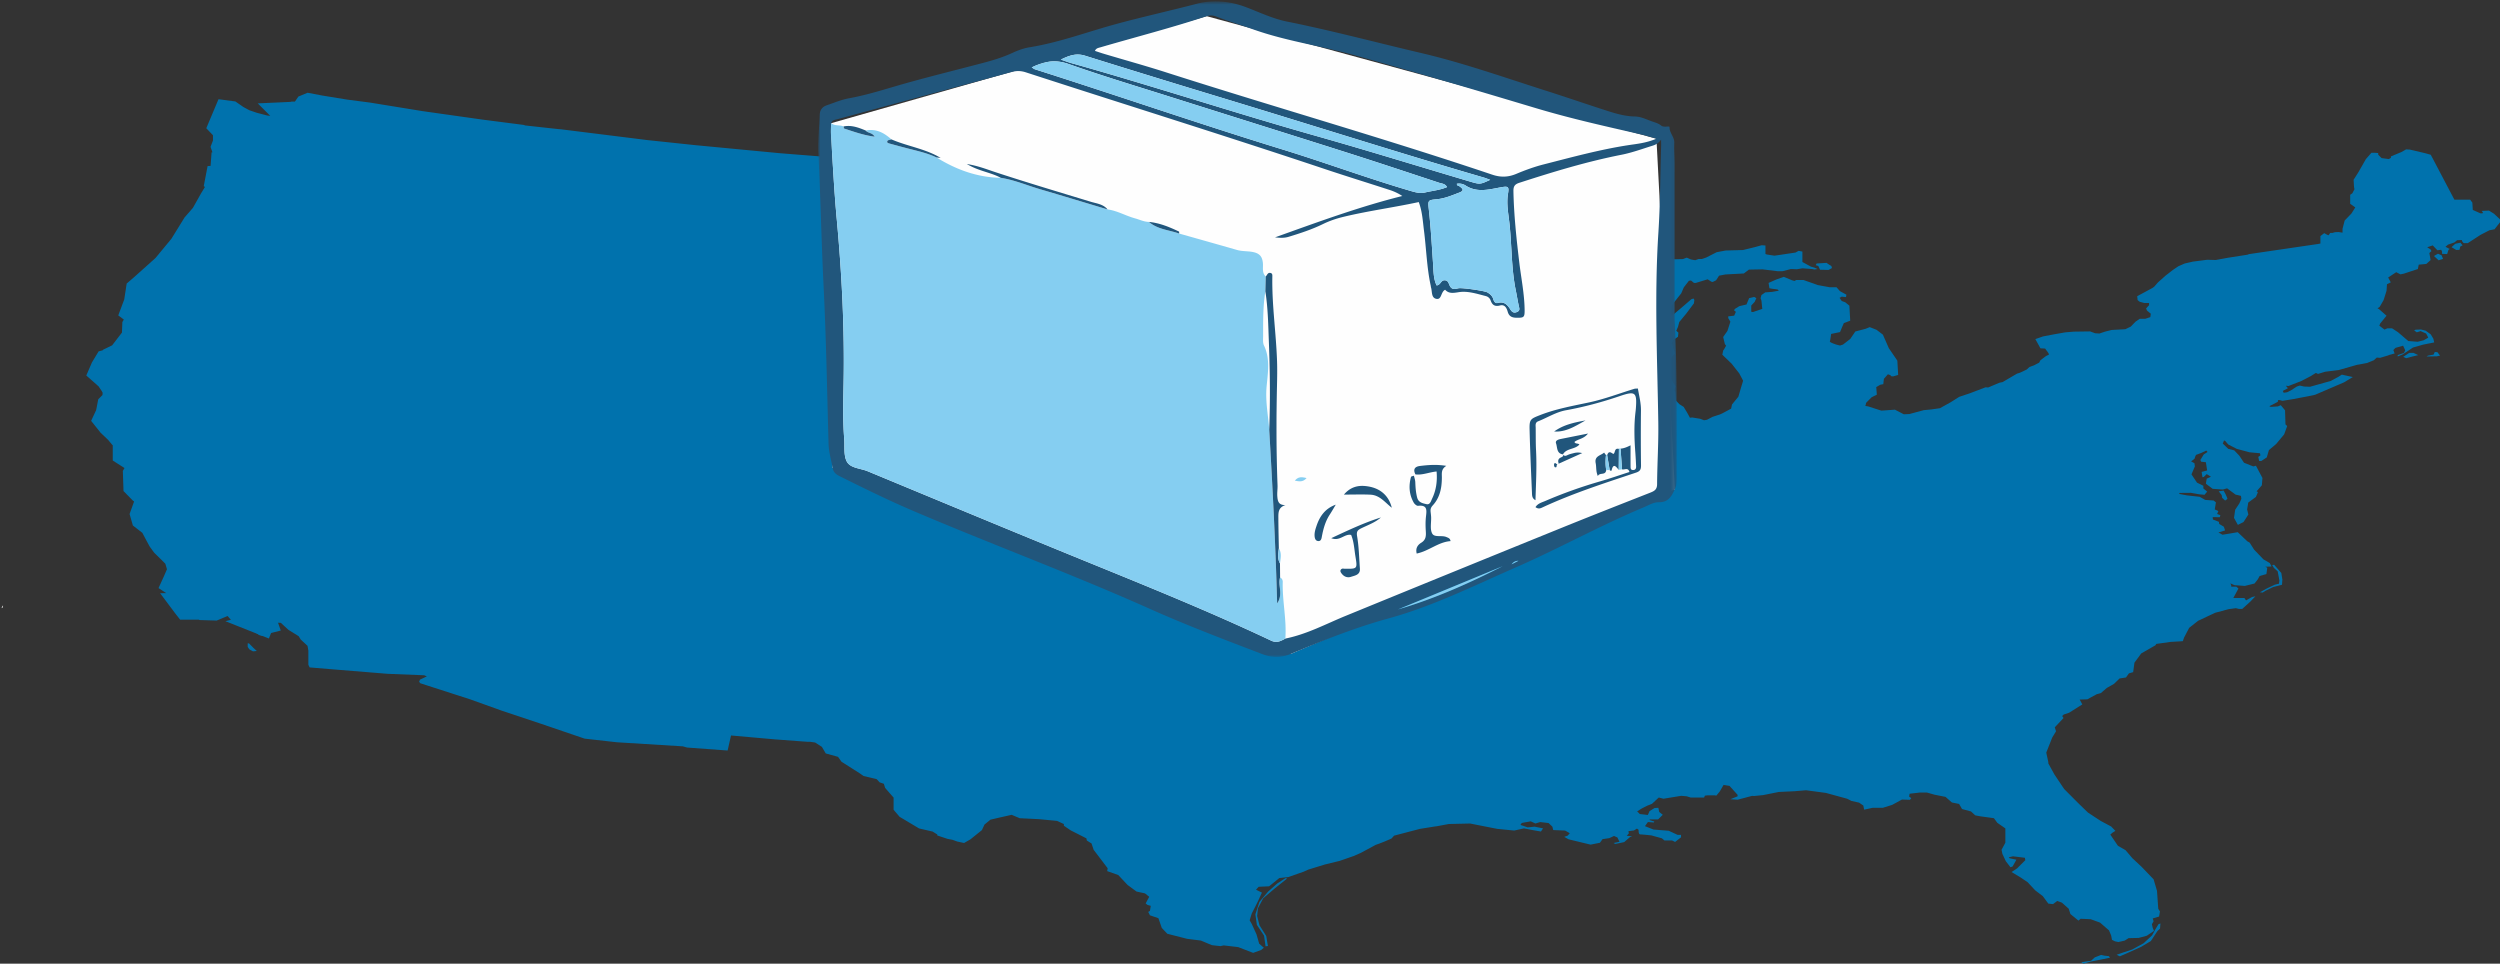
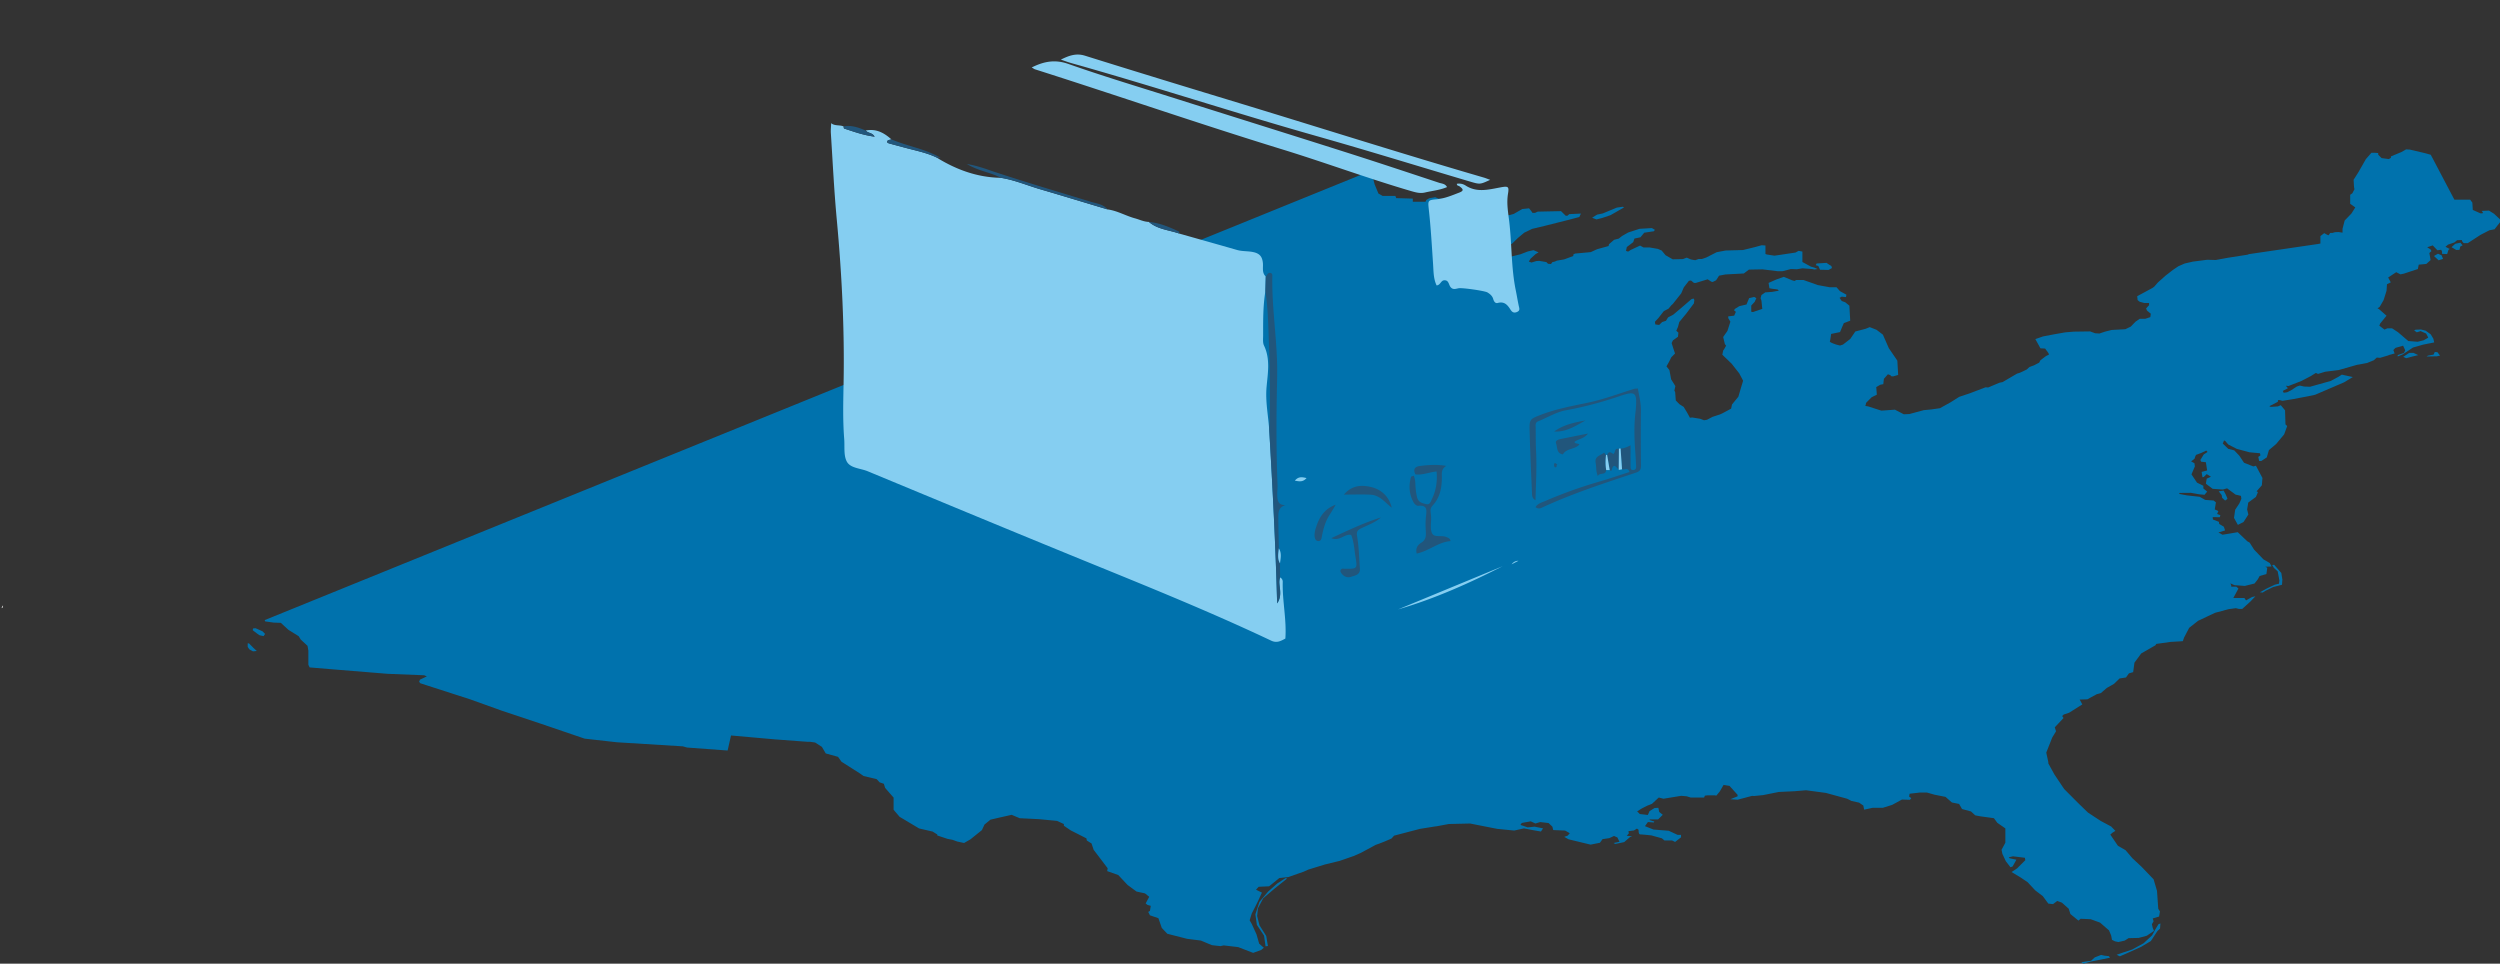
<svg xmlns="http://www.w3.org/2000/svg" xmlns:xlink="http://www.w3.org/1999/xlink" width="550" height="212">
  <rect width="100%" height="100%" fill="#333333" stroke="none" />
  <defs>
-     <path id="a" d="M0 .767h188.895V145H0z" />
-   </defs>
+     </defs>
  <g fill="none" fill-rule="evenodd">
    <path fill="#FEFEFE" d="m.324 133.798.278-.157c.125-.503.126-.718-.278.157" />
    <g fill="#0072AD" fill-rule="nonzero">
-       <path stroke="#0072AD" stroke-linecap="square" stroke-width="5" d="m62.48 24.983 1.157-.053.277.454.89-.537h1.364l.468.512-.89.562.376.269-.422.673-.792.133s-.514.029-.514-.079a6.41 6.41 0 0 1 .843-.86l-.982-.19-.19.484-.417.215-.89-.752-.277-.83zM42.065 132.9l.751.512-.092.413-1.872.004-.324-.413-.364-.487 1.901-.03zm1.121 0 .705-.215 2.052.698 1.774.413-.514.215-2.612-.082-.96-.546-.445-.483zm256.16-94.351-.092-.079-.37.054-.191 2.74H280.65l-16.429-.186-10.743-.215-15.32-.413-14.418-.629-.74-.157-17.73-.933-16.908-1.182-16.909-1.343-18.683-1.777-10.65-1.128-18.909-2.36-.653-.053-7.512-.826-.417-.133-8.76-1.128-13.292-1.88-11.557-1.88-4.953-.644-5.605-.914L67.936 23l-.653.269-.185.268 1.381 1.62.653.86-1 1.169v.752l.347.483-.468.591.283 1.074.578.414-.092.413-.844.054-.37-.645-.658-.826-1.023-.484.185-.698 1.306-.161-.18-.517-.184-.413-1.214.413-.751.376v.827l-1.306.053-1.965-.322-1.682-.483-1.774-.215-2.612-.686-1.872-.645-1.59-.86-1.398-.966-1.213-.161-1.312 3.115 1.028 1.075v2.632l-.37.967.838 2.363 1.59.913-2.526.215-.092 1.24 1.497.376-.937 1.343-1.589.107-.185.967 1.306.967-1.208.851-1.306 2.149-1.866 3.33-1.872 2.149-2.89 4.677-3.733 4.512-4.687 4.199-1.12.966-.44 2.852-.745 1.987 1.566 1.17-.278.322-.913 1.57-.092 2.48-3.005 3.912-1.774.86-.185.376-1.029.268-.844 1.397L22 81.939l1.583 1.397.937 1.397.618 1.165-.185 2.148-1.029 1.021-.375 1.934-.578 1.24 1.028 1.289 1.59 1.504 1.34 1.607.752 1.347-.191 1.074-.185.162v.723l3.27 2.095-.282.797-.37.752-.376.645.093 2.74 1.213 1.239 1.121.86 1.59.16.577.914-.653 1.181-1.213.538h-.67l-.469 1.301.278.967 1.872 1.45.93 1.773.844 1.558.746 1.02 1.965 1.934.837.86.284.967.93.322v.806l-.462.644-1.029 2.368-.283.62 1.404.913 2.427.161 2.618.59 2.242.7h1.682l1.682 1.02 1.49 1.611.654.752 2.242.699 2.803.268.843.723.376 1.075-.844.215.093.037" />
      <path d="m457.867 211.688 1.403-.214.745-.082.844-.772 1.374-.538.745.165.982.106.23.345-2.003.41-2.426.481-1.357.411-.537-.312zm7.797-1.643.698.35 1.589-.695 3.084-1.388 2.148-1.28 1.444-2.19.577-.562.093-1.121-.422.16-.577.936-.838 1.52-1.865 1.737-2.524 1.388-1.958.64-1.45.505zm31.51-79.747 1.495-.82 1.82-.855.889-.214.092-.669-.375-2.029-.838-.772-.375-.615.422-.079 1.588 1.816.23 1.466-.091 1.125-1.964.505-1.634.8-.653.411-.607-.07zm36.961-52.061 1.254-.226.265-.567.578.037.577.756-.722.152-2.24.041.288-.193zm-5.417.263 1.323-.867h.918l1.057.489-1.386.34-1.254.342-.658-.304zm6.746-22.175.889-.505.791.345.33.8-.982.296-1.028-.936zm3.875-1.946 1.028.611s.745.03.745-.078c0-.106.144-.669.144-.669l.514-.267-.468-.587-1.155.242-.808.748zm-51.221 53.716.652.821.093.587.658.616s.508-.295.508-.41c0-.115-.415-1.015-.415-1.015l-.422-.772-1.074.173zM350.262 47.903l1.086-.682 1.253-.263 3.101-1.285 1.323-.189.265.152-2.974 1.7-1.912.64-1.19.3-.952-.373zm49.765 10.61.376.822 1.865.053.751-.41s-.046-.48-.237-.534a7.135 7.135 0 0 1-.93-.616l-1.264.082-.93.054-.19.373.56.177zm-121.604 149.68-.33-2.349-1.582-2.377-.329-2.324.89-2.723 1.911-2.267 2.01-1.79 1.82-1.175.369.078-2.75 2.197-2.523 2.16-1.155 2.19-.185 1.707.514 2.033 1.49 2.374.283 1.708.093.48-.526.078zm-222.81-69.53 1.022.776.468.32.89.185.323-.48-.578-.587-1.507-.666-.578.054-.04.398zm-.843 2.875 1.028 1.039.698.644-.837.078-.75-.41a2.44 2.44 0 0 1-.417-.612v-.731l.278-.008zm3.465-5.117.092.283 1.871.267 1.588.054 1.681 1.548 2.24 1.388.463.747 1.484 1.372.185 1.067v3.097l.283.587 5.775.48 11.4.928 8.034.32.578.247-1.52.715-.184.48.277.32 10.927 3.524 7 2.509 8.495 2.833 9.708 3.31 7.098.8 14.513.896.924.263 8.929.657.75-3.31 9.617.854 7.19.534h.577l1.12.16 1.49.961.844 1.441 2.709.748.745 1.067 4.106 2.616.75.534 2.888.694.653.698.93.32.283.908 1.865 2.135v2.67l1.311 1.548 4.291 2.562 2.992.694 1.022.64v.214l2.24.747 1.121.214 1.028.374 1.496.32 1.398-.8 2.523-2.03.578-1.231 1.305-1.068 2.056-.48 2.61-.588 1.78.748 4.29.213 3.922.374 1.496.694v.374l1.495 1.014 3.466 1.762.092.48 1.028.64.468 1.393 3.078 4.057-.092.64 2.425.855 2.056 2.188 1.958 1.442 1.871.41.93.748-.78 1.458.376.32.745.213-.185 1.121-.375.214.375.747 1.865.64.745 2.14 1.213 1.282 4.39 1.12 2.991.374 2.426 1.015 1.865.213.745-.16 3.176.374 3.292 1.269 1.773-.641.578-.48-1.028-.908-.578-2.029-1.05-2.307-.463-.801.462-1.499.659-1.281.745-1.495.837-1.815-1.305-.64.577-.641 2.31-.107 2.241-1.815 1.964-.214 3.361-1.174 1.045-.468 3.639-1.121 3.269-.8 3.078-1.069 1.588-.694 3.269-1.765.75-.26 1.214-.48 1.495-.64.578-.64 5.694-1.495 3.275-.522.37-.045 2.702-.501 4.673-.107 5.971 1.175 3.737.373 2.148-.48 1.866.373 1.87.32.463-.693-1.866-.374-1.495.16-1.583-.534s.093-.41.462-.48c.37-.07 1.779-.32 1.779-.32l1.022.48 1.028-.32 1.871.213.838.801.185.747 2.616.107 1.028.587-.468.534-.745.267.93.534 4.857 1.174 2.056-.41.577-.8 1.49-.214 1.028-.48.745.32.468.96-1.305.267.375.214 1.958-.41 1.305-1.122.468-.16-1.213-.107.468-.534-.092-.48 1.213-.16.652-.411.376.267s-.093 1.014.37 1.014c.461 0 2.43.214 2.43.214l2.31.64.578.48h1.68l.654.321 1.305-1.014v-.538h-.745l-1.958-.908-3.361-.267-1.872-.747.653-.907 1.311.106.092-.213-1.028-.32v-.152h1.866l1.028-1.015-.791-.628-.185-.908-.843.054-1.092.673-.375.854-1.773-.213-.578-.587 1.028-.64 1.155-.588.44-.173.634-.254 1.496-1.388 1.028.267 3.916-.64 1.219.106.837.267h2.986l.15-.41.577-.067h1.589l.37.054.75-.908.837-1.441 1.306.214 1.778 1.975v.32l-1.588.64 1.588.107 3.2-.85.393.037 2.01-.2 3.465-.695 3.465-.16 2.518-.214 4.39.588 4.665 1.28.936.481 1.68.374.936.64.185.908 1.866-.41h2.24l2.056-.641 2.149-1.175 1.773.054.277-.374-.462-.32.092-.64 2.31-.268h1.496l1.68.48 2.426.481 1.398 1.232 1.588.32.653 1.122 1.964.533.935.854 1.12.214 2.986.41.745 1.015 1.773 1.232v3.15l-.837 1.552.185.907.75 1.602 1.023 1.334.468-.16.843-1.495-1.496-.32-.185-.213.93-.214 2.616.32.093.534-1.814 1.803-1.213.8 2.05 1.233 1.496 1.014 1.652 1.778 1.68 1.281 1.213 1.643 1.028.107.936-.694 1.022.373 1.496 1.335.376 1.174 1.773 1.446.467-.41 2.241.106 2.05.747 1.964 1.709.468 1.12.185.962.652.32.75.16 1.399-.32.843-.534 2.235-.054 1.779-.48 1.582-1.068-.277-.64-.185-.822.37-.64-.185-.64 1.397-.411.191-1.121-.375-.588-.278-3.95-.75-2.534-2.61-2.722-2.057-1.922-1.496-1.762-1.68-.965-1.68-2.464.467-.41.653-.411-.93-.96-2.31-1.233-2.796-1.835-2.148-2.082-3.084-3.097-2.154-3.219-1.334-2.419v-.291l-.45-2.082 1.31-3.31.838-1.388-.278-.854 1.924-2.053-.295-.444.33-.32 1.212-.41 2.888-1.82-.578-1.068 1.68-.053 2.057-1.121.935-.267 1.306-1.121 1.588-.908 1.213-1.174 1.403-.214.653-.907.93-.267.282-2.082 1.49-2.029 3.136-1.802.162-.296 3.148-.443 2.708-.16.277-.801 1.12-2.136 1.964-1.548 3.731-1.761 2.992-.801 1.588-.214.653.16h.745l1.773-1.601 1.12-1.175-.745.16-1.31.748-.37-.534h-2.426l1.12-2.082-.467-.41h-1.12v-.32l-.191-.411.935.41.843.054 1.398.106 2.148-.533.745-.961.376-.694 1.49-.432.19-1.387-.467-.214 1.397-.053-.37-.748-1.403-.821-2.05-2.135-.988-1.553-.531-.304-2.085-1.987-3.35.558-.906-.492 1.472-.456-.283-.821-1.01-.6-.07-.468-1.316-.51-.052-.533 1.56.033.126-.456-.71-.263.277-.636-.797-.366.254-1.548-.502-.41-1.843-.132-1.241-.69-2.807-.312-1.698-.32.115-.218 2.49-.02 1.773.32 1.212.107.578-.694-.837-.694v-.588l-1.404-.694-1.213-1.815.745-1.761-.092-.694-.745-.411s.837-.534.837-.747a2.22 2.22 0 0 1 .283-.694l1.12-.411 1.121-.534.277.32-.837.534-.745 1.232.185.374 1.028.107.277 1.815-1.213.32.185 1.175.283-.054.653-.64.935.587-.935.41-.185 1.121 1.49 1.122 2.24.16.936-.267 1.871 1.384.786.176.398.103.087.64-.445 1.023-.918 1.384-.254 1.798.849 1.536 1.247-.636 1.057-1.643-.266-1.12.243-1.516 1.686-1.232.445-1.06-.289-.184 1.155-1.33.127-1.606-.127-.235-1.305-2.455-.577.16-2.05-.821-1.029-1.548-1.12-1.175-1.305-.32-1.219-1.175.289-.694.295.165.635.743 1.865.96 2.801.748 2.31.214.093.48-.468.32.19.908h.463l1.218-.8.462-1.602 1.588-1.335 1.773-2.14.659-1.814-.376-.374-.092-3.096-.936-1.121-.652.267-1.588.106-.278-.16.653-.32 1.213-.64.034-.362.312-.029.682.177 2.31-.374 3.361-.64 1.496-.32 4.106-1.762 2.24-.961 1.959-1.175-2.426-.534-.745.48-1.68.908-4.574 1.282-1.311-.054-.93-.213-.659.213-1.305.854-.837.41-.751.108-.185-.411 1.12-.587-.462-.555.578.074 2.859-1.12 2.056-1.068 1.12-.694.468.213 1.588-.48 2.986-.374 4.043-1.154.508-.078 1.68-.32 1.473-.6.659-.587.745.053 1.68-.505.3-.123 1.196-.332-.283-.748.468-.48 1.68-.48.468 1.014-.283.587-1.374.46v.32l1.12-.48 2.24-1.495 2.242-.64 2.425-.481-.184-.822-.578-.96-1.12-.801-1.028-.267-1.213.053-.283.16.577.411.844-.267 1.212.534.468.907-1.028.588-1.305.32-2.056-.16-2.264-1.938-1.305-.855h-1.028l-.653.267-1.126-.854.185-.48 1.397-1.708-1.663-1.458-.329-.165.502-.353.63-1.088.214-.37.646-2.053.099-1.441.837-.41-.577-1.068 1.773-1.175.935.48.745-.16 3.084-1.014.185-.96 1.68-.16.936-.855-.092-.534-.19-1.014.467-.41-.185-.374-.75-.48 1.218-.412 1.022 1.068.843-.107.185.411v.485l1.12.053.284-.908.277-.213-.93-.48.577-.481 1.398-.48.578-.48 1.028-.054s.184.694.577.694h.745l2.801-1.815 1.964-1.019 1.12-.213L550 48.9v-.641l-1.311-1.232-1.12-.694-1.594.066.277.373-.093.16h-.467l-1.681-.747-.092-1.601-.485-.65h-3.466l-5.197-9.88-1.12-.32-3.466-.82-.843-.054-1.028.587-2.31.961v.32l-.468.267-1.588-.213-.745-.748v-.365l-.745-.054h-.751l-1.213 1.388-1.68 2.94-1.023 1.602.093 1.602.092.48-.468.908-.468.32v1.975l1.12.8-.837 1.335-1.495 1.549-.468 1.815v.858l-.872-.136-.82.037-.497.152h-.52l-.37.534-.375-.16-.577-.32-.838.64v1.643l-.531.102-15.16 2.226-.358.132-4.372.685-2.61.48-1.872-.053-3.17.411-1.785.41-1.392.604-1.213.822-1.588 1.232-1.68 1.494-.844.961-.37.267-3.36 1.815.092.858.468.374 1.028.267h1.022v.48l-.653.694.191.48.837.695-.092.747-1.12.374h-1.213l-.936.64-1.028 1.068-1.213.587-2.985.16-1.496.374-1.213.411-.936-.053-1.12-.411-3.638.053-1.866.16-2.339.411-2.518.48-1.68.588 1.12 2.028 1.028.054.745 1.014.092.32-.652.32-1.213.908-.283.534-1.12.587-1.023.374-.577.538-.751.374-.82.37-.578.172-3.17 1.86-.745.16-2.432 1.03-.577-.036-3.523 1.338-2.252.748-1.958 1.232-2.31 1.28-1.872.268-1.68.16-3.17.854-1.22.054-1.957-1.015-2.986.214-1.496-.48-1.374-.448-.665-.107.081-.193.093-.48 1.213-1.232 1.155-.575-.127-1.668.918-.53.63-.11.132-1.175.884-1.002.577.202.098.213.462.054 1.12-.32-.184-3.154-1.865-2.723-1.311-2.99-1.398-1.067-1.496-.587-.93.373-2.24.587-1.12 1.643-1.589 1.232-.653.214-.843-.214s-1.496-.48-1.397-.694c.098-.214.277-1.643.277-1.643l1.963-.41.462-1.121.376-.854 1.403-.534-.19-3.31-.93-.747-.751-.267-.468-.698.468-.267.936.106.092-.533-1.415-.777-.75-.854h-1.49l-2.617-.48-3.176-1.121h-1.589l-.37.213-.577-.16-1.773-.747-1.68.587-1.68.747.184 1.175.577.107 1.213.16.283.267-1.496.267-1.495.106-.838.588-.185.694.185.538.185 1.815-2.05.694-.376-.054v-1.38l.745-.8.376-.822-.468-.267-1.12.267-.578 1.392-1.588.374-1.028.64-.093.321.376.267-.376.854-1.305.16v.374l.468.8-.653 2.03-.935 1.334.375 1.548.277.374-.467.8-.185.267-.185.908 2.05 1.975 1.68 2.14.844 1.601-.468 1.548-.577 1.975-1.404 1.709-.184.907-1.883 1.019-.578.262-1.634.534-1.213.64-.658.108-.838-.32-1.773-.292-.496.061-.156-.304-.468-.854-.751-1.232-.93-.587-.803-.833-.132-1.816-.174-.353.214-.981-.93-1.495-.375-2.028-.653-.822.578-1.014.468-.96.837-.855-.375-1.121-.37-1.175.277-.587 1.12-.8.093-.908-.468-.41.376-.855.283-1.067 1.542-1.865 1.68-2.242.098-.751-.19-.32-.468.16-2.426 2.086-1.582 1.33-1.12.587-.463.748-.843.267-.652.64-.843-.107-.093-.587.75-.8 1.214-1.549 1.028-.534.635-.76.323-.29 1.837-2.317.577-1.334 1.12-1.442.469-.053.652.534h.376l2.616-.801.837.534.283.053.745-.374.653-1.014 1.403-.267 4.043-.213 1.12-.854 2.986-.054 3.361.41h1.028l1.866-.48 1.31.054 1.214-.214 2.148.16.462.107.75-.107-.75-.32-.745-.214-1.865-1.014v-2.295l-.844-.16-.652.373-3.546.534-1.12.16-1.681-.267-.283-.106v-1.869l-.838-.053-1.495.41-2.61.641-3.83.107-1.963.373-2.31 1.175-.936.32h-.722l-.745.267-.936-.16-.93-.41-.843.32-2.24.053-1.589-.908-.837-1.014-.843-.374-1.866-.32h-1.305l-.75-.41-2.05.96-.578.374-.468-.16.185-.854 1.403-1.068.277-.8 1.311-.268.838-1.014 2.148-.324.185-.32-.653-.374-2.708.16-2.518.821-1.311.748-.745.587-1.028.267-1.12.96-.093.411-2.518.694-1.404.64-3.465.321-.375.214v.32l-2.022.752-1.588.266-.416.193-.577.14-.3.41-.659-.053-.37-.373-1.588-.267-.652.053-1.028.32-.578-.213.376-.64 1.12-1.015.653-.374-1.12-.48-1.214.267-1.68.64-4.297 1.068-1.68.214-1.681-.16-.578-.292-.254-.18 2.218-.97.75-.053 2.611-1.643 1.028-.267 1.311-1.281 1.398-1.174 1.773-.859 2.76-.66 5.337-1.344 2.275-.603.352-.756-2.564.123-.41.358h-.375l-1.028-1.015-5.135.107-.577.267h-.578l-.277-.41-.468-.588-1.495.16-1.866 1.068-.935.267h-1.773l-1.49-.32v-.694l-.751-.054-.277.16-1.496-.41-.277-.961-.844.16-.277.32-1.403-.16-3.078-.8-2.241-.855h-1.68l-.752-.32-1.305.213-.653.374-.184.41h-2.801v-.693l-3.645-.107-.184-.48h-2.801l-.936-.534-.837-2.029-.468-1.815-1.12-.267-1.22-.082" />
    </g>
-     <path fill="#FEFEFE" d="m182.86 27.098.313 75.855 100.857 40.885 84.435-36.193-4.049-77.13L265.467 3.56z" />
    <g transform="translate(180 -.466)">
      <mask id="b" fill="#fff">
        <use xlink:href="#a" />
      </mask>
      <path fill="#21567C" d="m152.548 124.626 1.516-.786c-.72-.017-1.2.346-1.516.786m-24.992 9.914c7.986-2.325 15.587-5.713 23.02-9.512l-23.02 9.512M53.386 13.582c.967.323 1.639.578 2.328.772 18.044 5.073 35.854 10.933 53.89 16.036 11.346 3.211 22.61 6.708 33.917 10.054 2.118.627 2.132.58 4.315-.413-.54-.194-.99-.382-1.453-.517-18.247-5.31-36.356-11.079-54.538-16.604-11.051-3.358-22.098-6.73-33.12-10.182-1.925-.603-3.46-.086-5.34.854m-6.407 1.723c.425.248.554.357.702.404 18.168 5.778 36.186 12.018 54.41 17.62 9.462 2.908 18.748 6.36 28.25 9.143 1.043.305 2.055.603 3.125.35 1.617-.385 3.3-.52 4.879-1.197-.41-.775-1.144-.753-1.734-.948-6.755-2.23-13.503-4.482-20.283-6.638-12.941-4.116-25.904-8.164-38.851-12.259-7.488-2.369-15.016-4.628-22.42-7.24-2.882-1.017-5.294-.62-8.078.765M140.502 40.9c.036.491.367.403.549.531.969.683.99 1.023-.037 1.415-1.6.612-3.182 1.295-4.927 1.458-1.94.18-1.972.216-1.745 2.26.444 3.993.666 8.001.937 12.008.106 1.58.066 3.222.779 4.69.862-.095.93-1.073 1.644-1.13 1.037-.082.99.928 1.404 1.465.523.68 1.149.407 1.782.285.783-.15 5.768.56 6.357.922.564.346 1.077.767 1.264 1.444.144.522.458 1.021.986.872 1.425-.399 2.134.387 2.785 1.421.317.502.684.868 1.409.583.808-.318.557-.828.435-1.395-.242-1.12-.422-2.253-.652-3.375-1.026-5.002-.844-10.118-1.443-15.16-.241-2.027-.614-4.032-.267-6.11.272-1.63.043-1.71-1.751-1.377-2.544.473-5.094 1.17-7.55-.408a2.669 2.669 0 0 0-1.96-.399M60.89 11.665c.688.224 1.366.46 2.054.664 4.553 1.358 9.135 2.627 13.659 4.075 23.866 7.642 47.979 14.5 71.732 22.5 1.836.618 3.503.545 5.23-.18 1.965-.826 3.963-1.559 6.033-2.087 6.188-1.578 12.344-3.27 18.677-4.242 1.87-.287 3.837-.45 6.142-1.415-1.403-.396-2.29-.688-3.196-.895-7.743-1.772-15.495-3.486-23.118-5.767-13.332-3.988-26.668-7.968-40.077-11.702-7.415-2.064-15.086-3.104-22.363-5.7-2.697-.963-5.446-1.784-8.112-2.819-.77-.299-1.391-.3-2.084-.07C77.77 6.584 69.91 8.592 62.13 10.868c-.47.137-.981.18-1.241.797m41.892 129.285c4.709-.94 8.914-3.214 13.302-5.01a15903.828 15903.828 0 0 1 47.103-19.2c6.604-2.68 13.239-5.282 19.872-7.89.9-.354 1.496-.683 1.503-1.862.026-4.509.332-9.02.265-13.528-.207-13.939-.885-27.872.02-41.818.404-6.217.41-12.46.595-18.693.017-.593.002-1.186.002-1.78-.56.804-1.176 1.132-1.867 1.346-2.267.701-4.494 1.534-6.832 1.995-7.647 1.505-15.082 3.773-22.487 6.17-1.091.352-1.322.858-1.3 1.91.109 5.253.672 10.463 1.294 15.672.419 3.496 1.142 6.962 1.169 10.498.01 1.536-.22 1.62-1.703 1.613-1.03-.005-1.716-.264-2.021-1.333-.23-.81-.647-1.648-1.687-1.373-1.122.298-1.72-.086-2.067-1.103a1.51 1.51 0 0 0-1.054-.959c-1.966-.498-3.976-1.18-5.983-.858-1.2.193-2.175.348-2.976-.537-1.018.511-.713 2.32-2.012 1.986-1.092-.28-.802-1.655-1.111-2.55-.027-.076-.013-.165-.03-.244-.878-4.019-.98-8.133-1.5-12.195-.267-2.094-.37-4.23-1.152-6.286-5.516 1.19-11.034 1.925-16.448 3.22-1.608.384-3.15.898-4.615 1.613-2.434 1.19-4.99 2.027-7.568 2.81-.906.274-1.804.258-2.988.122 9.438-3.377 18.522-6.735 28-9.1a11.132 11.132 0 0 0-2.661-1.288c-4.747-1.548-9.52-3.018-14.255-4.6C89.697 30.374 67.654 23.52 45.7 16.385c-1.048-.342-2.014-.379-3.083-.089-12.804 3.48-25.618 6.924-38.422 10.405-.491.133-1.158.166-1.335.863-.026.734-.115 1.472-.068 2.202.406 6.296.706 12.604 1.29 18.884 1.124 12.09 1.739 24.195 1.506 36.335-.077 4.017-.18 8.03.14 12.037.136 1.707-.168 3.678.598 5.04.799 1.418 2.999 1.43 4.573 2.082 14.746 6.118 29.486 12.25 44.26 18.293 14.93 6.108 29.92 12.068 44.508 18.974 1.25.592 2.134.064 3.115-.462m85.627-70.232c.574 10.463.489 22.358.472 34.252-.001 1.067.056 2.142-.416 3.141-.71 1.504-1.412 2.884-3.51 2.848-1.195-.02-2.33.7-3.464 1.174-9.526 3.991-18.558 9.026-28.015 13.165-9.222 4.036-18.274 8.553-28.01 11.224-7.376 2.023-14.418 4.856-21.436 7.782-2.211.922-4.123.91-6.324.07-8.345-3.185-16.696-6.364-24.848-10.005-17.13-7.653-34.733-14.153-51.981-21.513-5.501-2.348-10.854-4.993-16.204-7.65-.78-.389-1.336-.864-1.5-1.787-.312-1.77-.841-3.495-.892-5.322-.326-11.56-.521-23.128-1.092-34.676C.706 53.672.533 43.915.033 34.167c-.142-2.77.216-5.565.293-8.35.032-1.143.54-1.838 1.597-2.2 1.619-.555 3.182-1.227 4.899-1.538 4.276-.774 8.397-2.165 12.576-3.332 5.677-1.587 11.405-2.992 17.105-4.502 2.137-.566 4.243-1.222 6.264-2.159 1.18-.546 2.452-1.01 3.73-1.217 6.583-1.06 12.809-3.426 19.207-5.16 5.844-1.583 11.76-2.889 17.618-4.424 3.495-.915 7.262-.594 10.84.773 2.975 1.136 5.87 2.531 9.03 3.166 9.882 1.984 19.617 4.602 29.427 6.897 9.256 2.166 18.226 5.351 27.278 8.231 4.68 1.49 9.323 3.1 14.003 4.594 1.87.598 3.783 1.112 5.767 1.146 1.362.023 2.525.65 3.755 1.075.695.24 1.462.45 2.004.903.647.542 1.875.001 1.87.37-.016 1.306 1.108 2.167 1.05 3.45-.067 1.472.058 2.951.059 4.427.007 10.993.004 21.986.004 34.401" mask="url(#b)" />
    </g>
    <path fill="#85CEF1" d="M190.466 28.717c2.263-.462 4.036.498 5.64 1.944-.297.104-.736.125-.861.334-.237.396.186.513.485.595 1.258.345 2.518.684 3.78 1.016 2.205.58 4.445 1.042 6.52 2.035 4.343 2.693 8.998 4.395 14.15 4.48 2.992.466 5.786 1.67 8.682 2.52 4.94 1.45 9.865 2.95 14.796 4.43 2.134.279 3.99 1.407 6.036 1.964 1.02.278 1.984.77 3.07.788 1.912 1.65 4.412 1.77 6.656 2.558 4.246 1.203 8.495 2.395 12.736 3.614 1.187.342 2.417.208 3.633.483 1.412.322 1.895 1.055 2.042 2.325.12 1.026-.274 2.169.636 3.03l-.084 3.267c-.53 3.227-.49 6.484-.493 9.738-.001.73-.106 1.562.19 2.177 1.432 2.973.83 6.134.568 9.115-.286 3.23.372 6.286.58 9.42.742 12.719 1.408 25.44 1.742 38.198.68-.952.74-1.982.643-3.035-.083-.893-.308-1.786.01-2.678.399.213.594.57.582.998-.114 4.165.876 8.279.577 12.452-.981.524-1.864 1.053-3.115.461-14.587-6.906-29.577-12.865-44.507-18.974-14.775-6.044-29.515-12.175-44.261-18.293-1.574-.653-3.774-.664-4.573-2.083-.766-1.36-.462-3.333-.598-5.039-.32-4.008-.217-8.02-.14-12.037.233-12.14-.382-24.245-1.506-36.335-.584-6.28-.884-12.588-1.29-18.885-.047-.729.042-1.467.068-2.202.794.674 1.857.33 2.728.72.039.158.04.431.124.458 2.145.701 4.275 1.481 6.712 1.79-.547-.946-1.502-.735-1.958-1.349m130.035 11.718a2.669 2.669 0 0 1 1.96.399c2.456 1.578 5.006.88 7.55.408 1.793-.334 2.023-.254 1.751 1.375-.346 2.08.026 4.085.267 6.11.599 5.043.417 10.16 1.444 15.162.23 1.122.41 2.254.65 3.374.122.568.374 1.077-.435 1.395-.725.286-1.092-.08-1.408-.583-.651-1.033-1.36-1.82-2.785-1.42-.529.148-.841-.351-.987-.872-.186-.678-.698-1.098-1.262-1.445-.59-.362-5.575-1.072-6.358-.922-.633.123-1.26.396-1.782-.285-.413-.536-.368-1.547-1.404-1.464-.714.057-.782 1.035-1.643 1.13-.715-1.468-.674-3.11-.78-4.691-.27-4.006-.493-8.014-.938-12.007-.227-2.045-.194-2.08 1.745-2.261 1.745-.162 3.328-.846 4.927-1.457 1.029-.392 1.007-.733.038-1.415-.182-.13-.512-.04-.55-.531M226.977 14.84c2.784-1.386 5.196-1.782 8.08-.765 7.403 2.612 14.93 4.87 22.419 7.24 12.947 4.095 25.91 8.143 38.852 12.259 6.779 2.156 13.527 4.408 20.283 6.638.589.194 1.324.173 1.733.947-1.578.677-3.262.813-4.879 1.197-1.07.254-2.081-.044-3.124-.35-9.503-2.783-18.79-6.234-28.25-9.142-18.225-5.603-36.244-11.842-54.412-17.62-.148-.048-.276-.156-.702-.404m6.409-1.724c1.879-.94 3.415-1.458 5.339-.854 11.022 3.452 22.069 6.824 33.12 10.182 18.183 5.525 36.29 11.293 54.539 16.604.463.135.912.323 1.452.517-2.182.993-2.197 1.04-4.315.413-11.306-3.346-22.571-6.843-33.916-10.054-18.037-5.103-35.847-10.963-53.891-16.036-.69-.194-1.361-.449-2.328-.772m74.17 120.958c7.673-3.17 15.347-6.34 23.021-9.512-7.434 3.8-15.036 7.187-23.02 9.512m24.991-9.914c.317-.44.797-.803 1.516-.786l-1.516.786" />
    <path fill="#21567C" d="M356.527 98.698c.687-.049 1.324-.29 2.196-.729 0 1.677-.008 3.132.006 4.587.004.388-.035.864.568.851.518-.01.67-.365.649-.814-.046-.98-.092-1.963-.167-2.942-.228-3.027-.332-6.052.04-9.075.03-.243.056-.488.074-.732.266-3.59-.15-3.857-3.556-2.7-3.862 1.312-7.79 2.381-11.816 3.11-2.173.393-4.081 1.62-6.125 2.43-.713.283-.55.914-.543 1.471.019 1.64-.006 3.281.077 4.918.182 3.607-.013 7.206-.126 10.971-.771-.394-.747-1.06-.771-1.615-.201-4.665-.411-9.33-.527-13.997-.055-2.192.235-2.299 2.33-3.12 3.515-1.378 7.187-2.018 10.85-2.803 3.34-.717 6.568-1.962 9.848-2.964.214-.066.454-.046.8-.076.278 1.641.698 3.195.679 4.851-.045 4.015-.04 8.033.012 12.05.01.87-.192 1.3-1.07 1.593-6.89 2.304-13.813 4.525-20.427 7.578-.503.233-1.01.562-1.721.027.51-.822 1.399-1.032 2.173-1.365a102.357 102.357 0 0 1 12.006-4.29c2.186-.634 4.338-1.382 6.492-2.075-.315-1.107-1.11-.39-1.635-.59l-.316-4.55M278.382 64.1l.085-3.268c.32-.318.436-.952 1.085-.77.405.113.368.5.362.817-.11 6.232.834 12.406 1.038 18.621.06 1.804.027 3.598-.014 5.4-.164 7.285-.156 14.573.12 21.858.03.813-.115 1.634-.05 2.442.077.97.222 1.983 1.82 1.907-1.548.472-1.595 1.577-1.59 2.658.008 2.292.067 4.585.106 6.877-.119 1.115-.363 2.238.253 3.296.01 1.034.017 2.067.026 3.1-.318.89-.093 1.781-.01 2.675.097 1.052.038 2.082-.644 3.034-.334-12.756-1-25.479-1.74-38.197.245-6.399.171-12.8-.072-19.193-.142-3.753-.193-7.528-.775-11.258m33.01 40.268c-.561-1.115-.142-1.718 1.02-1.856 1.785-.213 3.573-.378 5.779-.021-1.191.725-.974 1.688-.98 2.585-.014 2.269-.423 4.41-2.024 6.133-.381.41-.502.81-.458 1.316.036.408.1.815.118 1.223.05 1.226-.285 2.649.232 3.622.503.947 2.124.319 3.167.794.375.17.783.255.873.883-2.696.195-4.773 2.189-7.445 2.734-.307-1.208.262-1.925.994-2.375 1.025-.63 1.078-1.48 1.01-2.507-.067-1.06-.088-2.138.028-3.191.152-1.381.404-2.672-1.728-2.427-.293.033-.765-.368-.948-.687-1.023-1.786-1.15-3.703-.611-5.664.038-.14.42-.185.644-.275.105.474.282.945.3 1.423.043 1.143.119 2.265.41 3.385.293 1.12 1.254 1.265 2.063 1.454.78.18.988-.716 1.237-1.237.89-1.864 1.156-3.85.979-5.952-1.636.15-3.091.837-4.66.64M243.658 46.07c-4.93-1.479-9.856-2.979-14.796-4.429-2.896-.849-5.69-2.053-8.683-2.52-2.21-1.211-4.833-1.446-7.476-3.041 2.485.402 4.334 1.155 6.21 1.772 6.988 2.299 14.037 4.395 21.072 6.539 1.275.388 2.73.515 3.673 1.679m49.214 72.329c3.838-1.795 7.277-3.414 10.927-4.561-1.267 1.122-2.846 1.664-4.319 2.386-.813.399-1.096.7-.913 1.77.398 2.329.433 4.719.612 7.085.105 1.389-1.076 1.528-1.937 1.815-.946.314-1.773-.13-2.272-1-.167-.29-.06-.653.321-.787.141-.05.32.01.48.012 2.892.047 2.873.05 2.421-2.725-.259-1.591-.324-3.22-.939-4.706-1.447-.326-2.47 1.464-4.38.71m13.323-6.691c-1.471-1.14-2.624-2.775-4.682-2.876-1.828-.09-3.664-.019-5.851-.019 1.666-1.972 3.624-2.108 5.487-1.772 2.533.456 4.37 1.982 5.046 4.667" />
    <path fill="#21567C" d="M343.864 99.965c-1.448-.19-1.223-1.532-1.531-2.411-.232-.662.523-.878 1.103-.993l5.928-1.183c-.97 1.237-2.212 1.179-2.986 1.855.2.482.739.233 1.092.554-.96 1.138-2.874.769-3.64 2.21l.034-.032zm-49.994 11.064c-.439.726-.855 1.466-1.319 2.174-1.002 1.53-1.452 3.246-1.773 5.013-.076.415-.236.838-.726.82-.583-.022-.777-.481-.832-1-.089-.834.173-1.623.43-2.38.711-2.106 1.925-3.817 4.22-4.627m-87.84-76.388c-2.076-.993-4.316-1.456-6.52-2.035a390.63 390.63 0 0 1-3.78-1.016c-.3-.082-.723-.199-.486-.595.126-.208.565-.229.863-.335 3.54 1.537 7.458 2.04 10.84 4.085l-.917-.104m147.334 68.767c-.129 1.269-1.436.45-1.838 1.325-.46-1.068-.298-1.98-.472-2.825-.327-1.6 1.1-1.668 1.845-2.334l.416.55c-.109 1.096-.136 2.192.05 3.284M348.82 92.49c-2.168 1.19-4.253 2.612-6.906 2.443 2.056-1.503 4.473-1.994 6.906-2.443M190.466 28.717c.456.614 1.41.404 1.958 1.349-2.437-.308-4.567-1.088-6.712-1.79-.083-.027-.085-.3-.124-.459 1.747-.355 3.315.26 4.878.9m165.654 74.658c-.6-.752-1.206-1.56-1.575.151-.006.027-.153.048-.222.03-.072-.02-.13-.094-.192-.142l-.56-3.292.094-.214c.444-.985 1.158.117 1.357-.083.367-.368.153-1.309 1.14-1.07l-.041 4.62M259.42 51.381c-2.244-.789-4.744-.909-6.656-2.558 2.357.227 4.502 1.12 6.61 2.12.068.033.032.287.045.438" />
-     <path fill="#21567C" d="M343.83 99.996c.528.64 1.03.023 1.508-.078.74-.156 1.434-.56 2.756-.244l-5.204 2.348.041.024c-.219-.597-.207-1.11.478-1.407.282-.122.61-.243.454-.674l-.033.031" />
    <path fill="#85CEF1" d="m356.12 103.375.043-4.62a.313.313 0 0 1 .366-.058c.104 1.518.209 3.034.315 4.55l-.723.128m-2.55-3.253.56 3.292-.767-.005c-.185-1.094-.158-2.189-.049-3.285.084-.078.17-.08.256-.002m-68.704 5.62c.79-.946 1.564-.807 2.574-.57-.793.915-1.568.765-2.574.57m-3.269 18.196c-.617-1.058-.372-2.18-.253-3.295.676 1.052.393 2.18.253 3.295" />
    <path fill="#21567C" d="M342.89 102.023c-.124.064-.295.098-.362.2-.14.21.059.709-.447.568-.118-.034-.235-.431-.19-.622.136-.582.39-.16.63-.051.103.047.268-.045.408-.073l-.04-.022" />
  </g>
</svg>